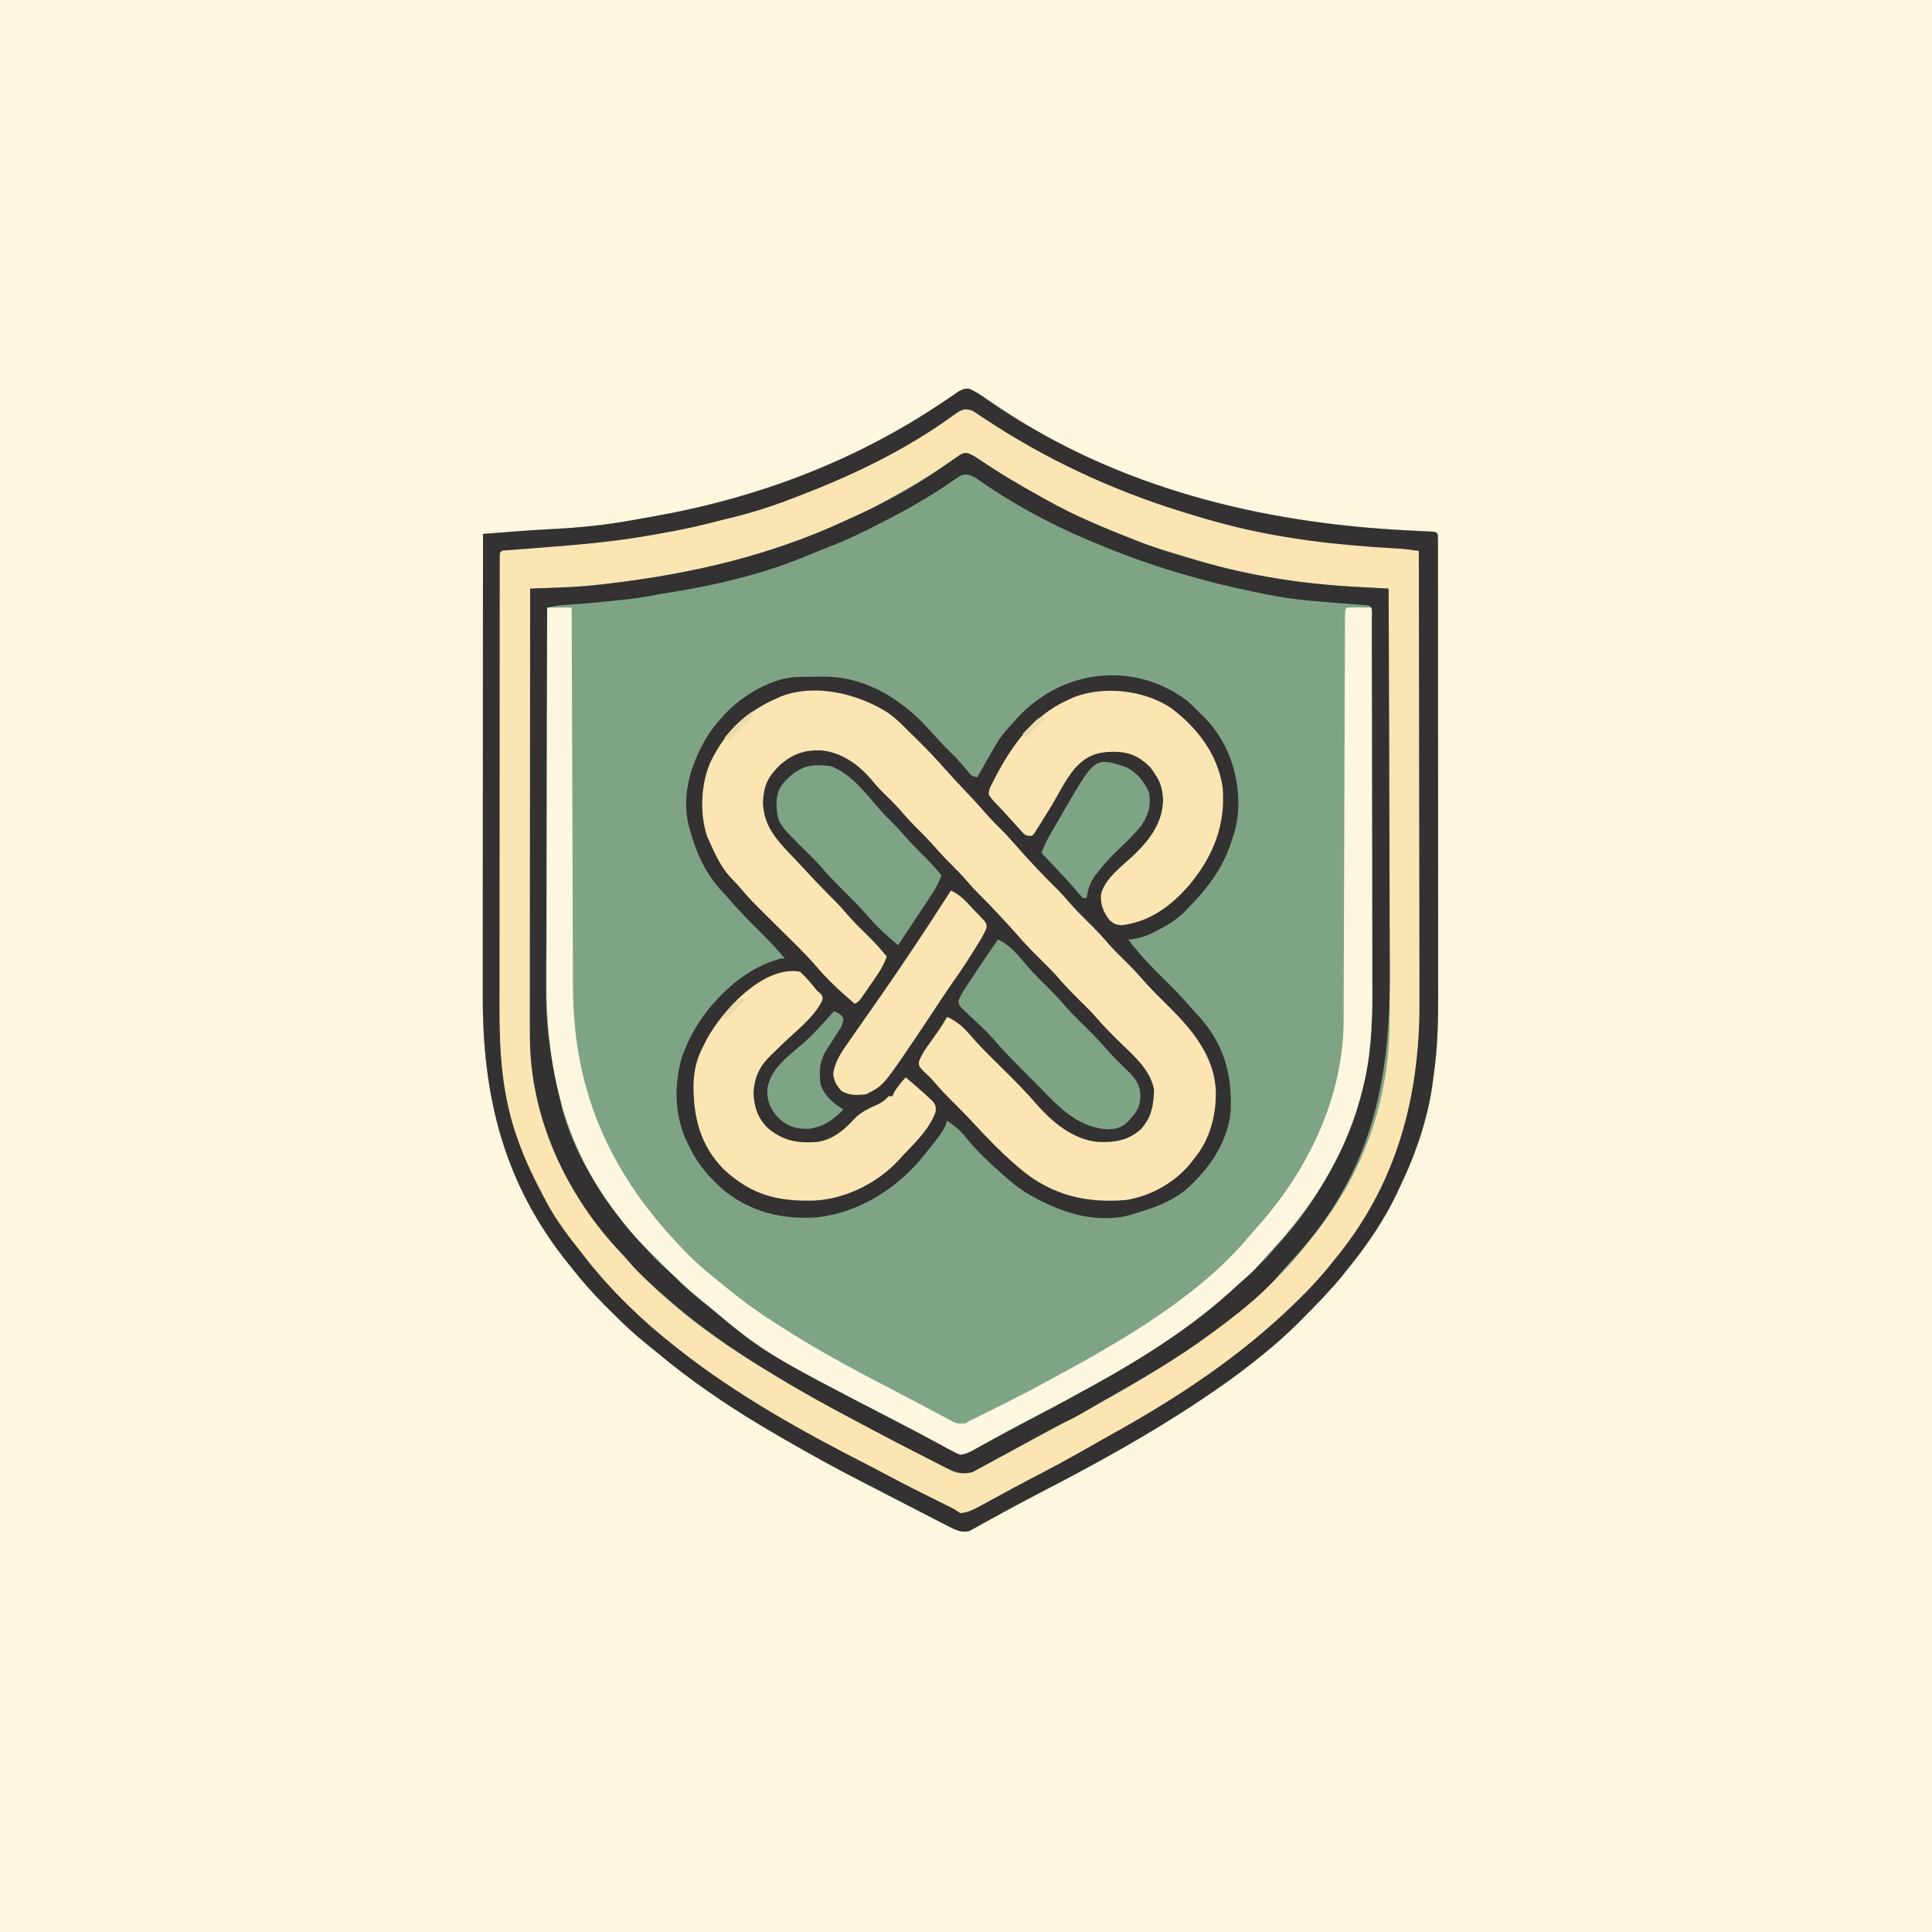
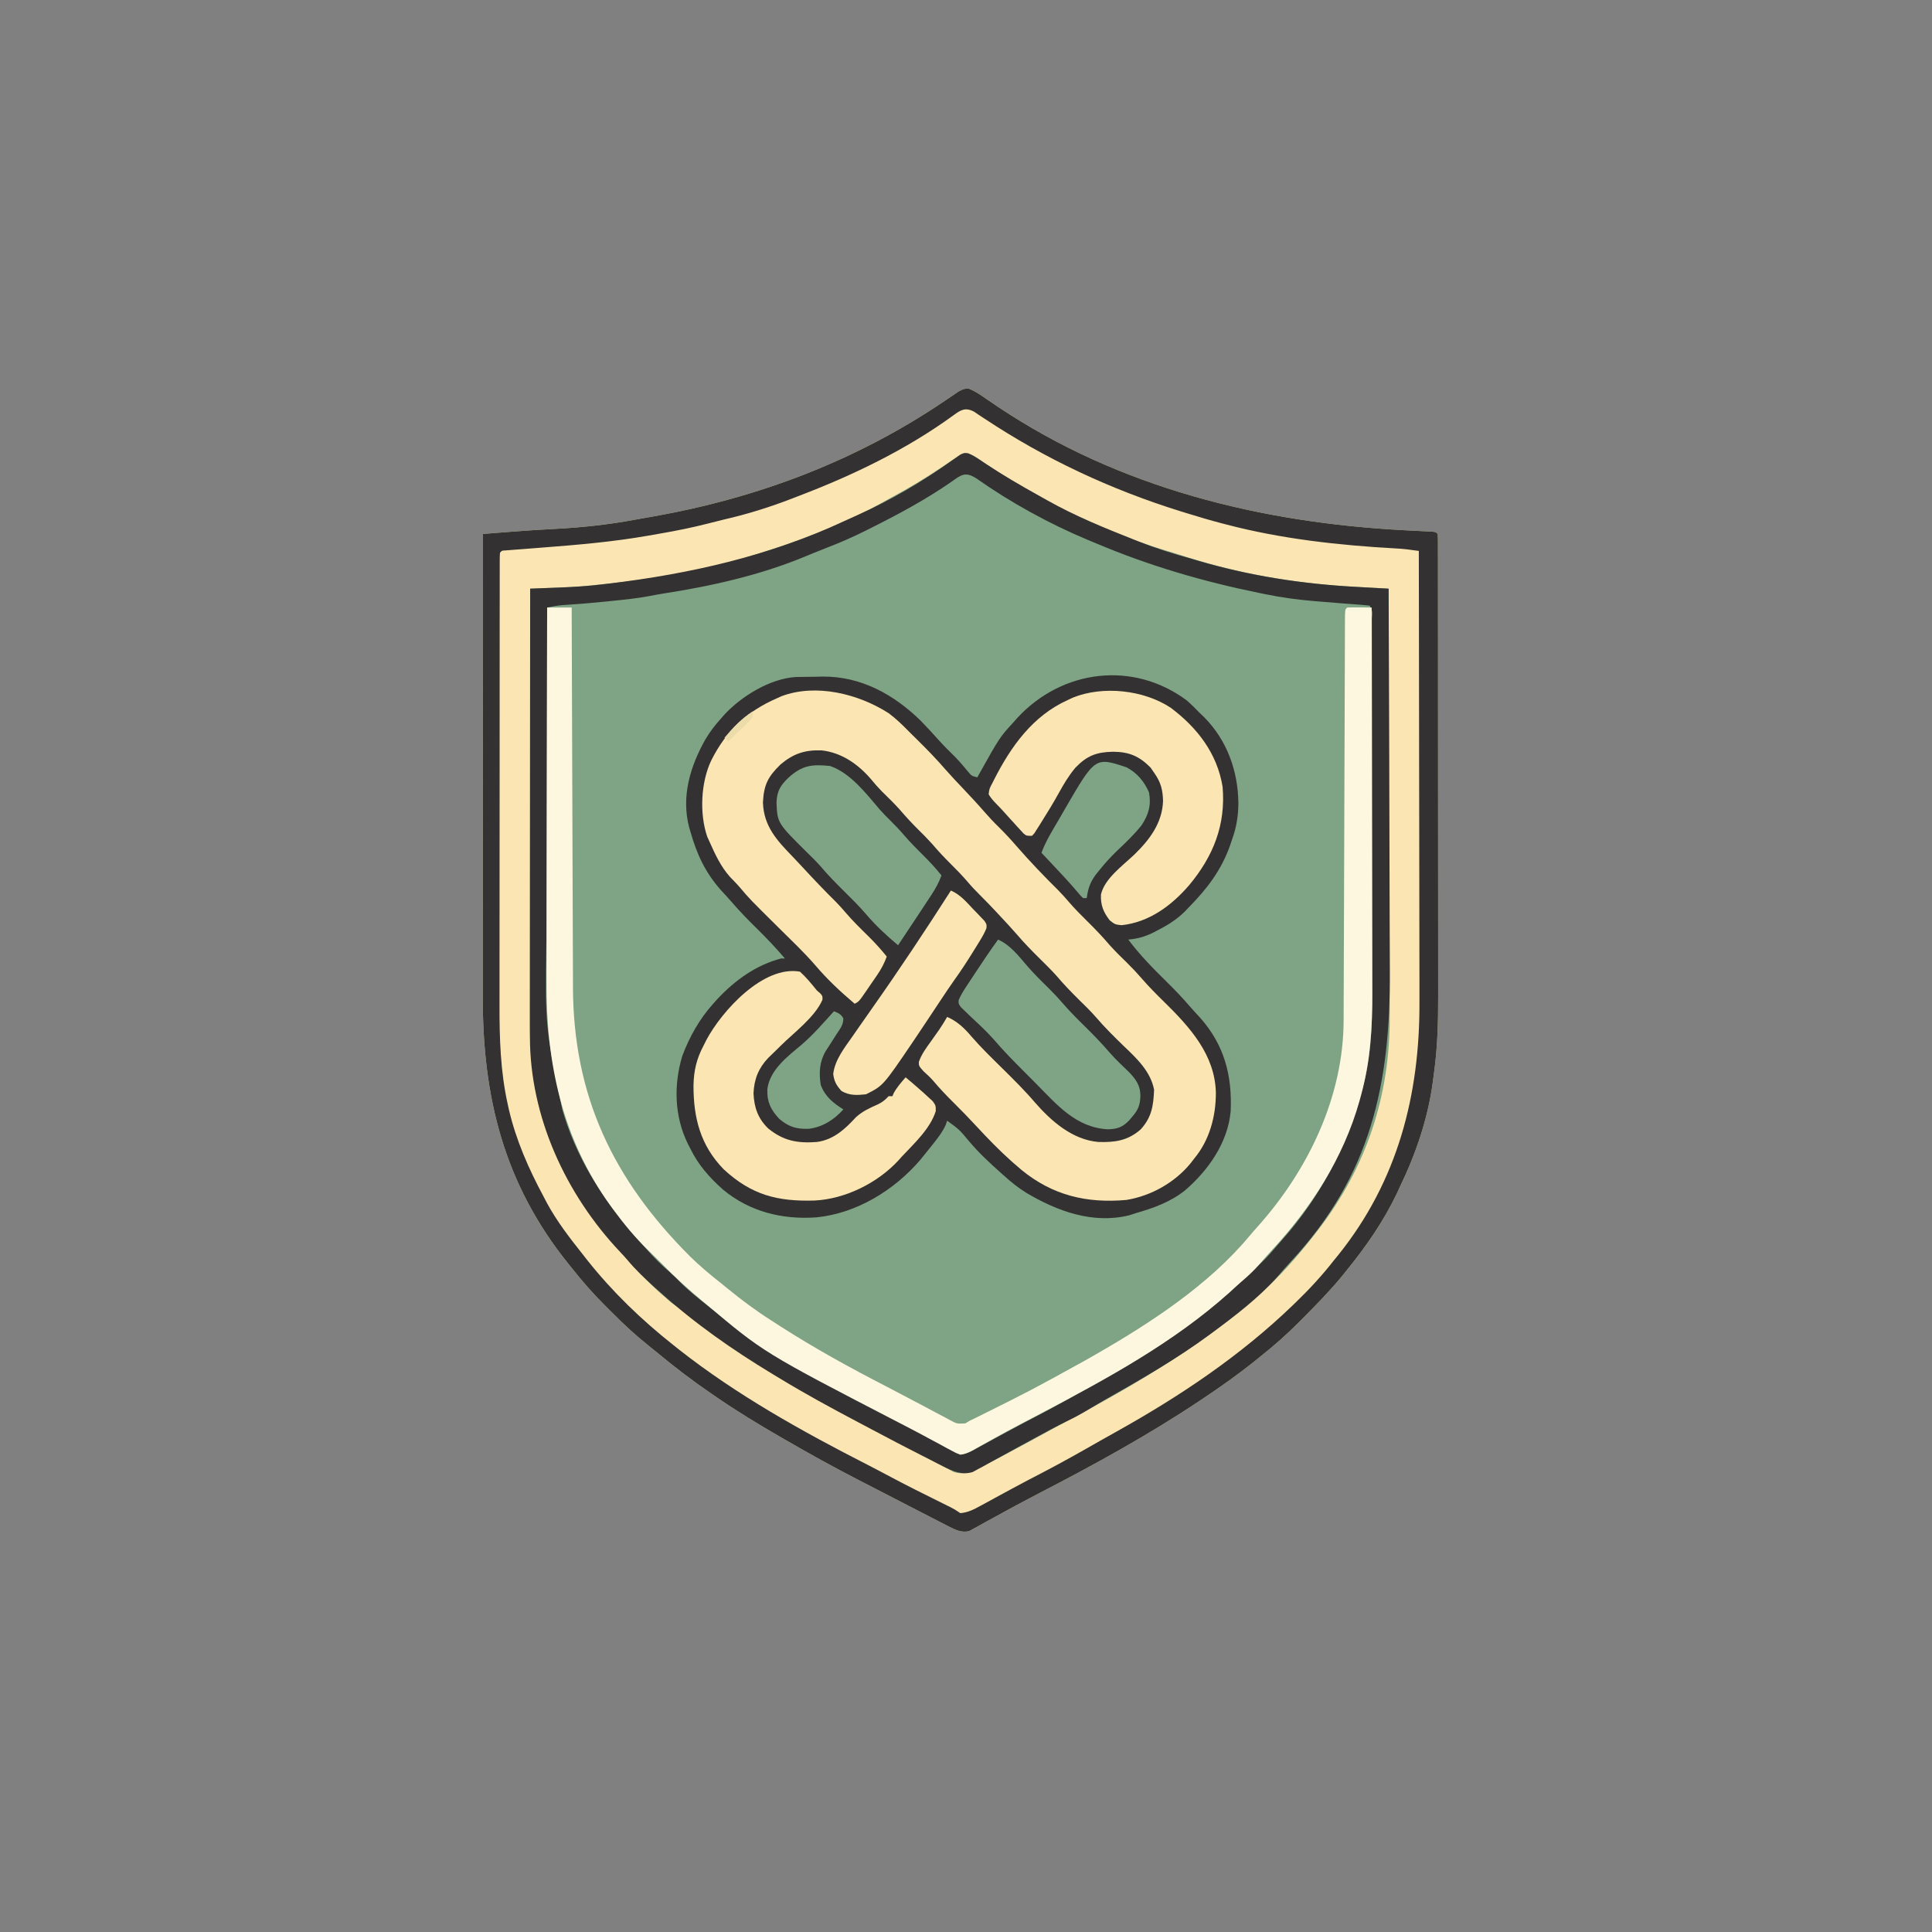
<svg xmlns="http://www.w3.org/2000/svg" version="1.1" width="1024" height="1024">
  <rect width="100%" height="100%" fill="#808080" stroke="none" />
-   <path d="M0 0 C337.92 0 675.84 0 1024 0 C1024 337.92 1024 675.84 1024 1024 C686.08 1024 348.16 1024 0 1024 C0 686.08 0 348.16 0 0 Z " fill="#FEF7DF" transform="translate(0,0)" />
  <path d="M0 0 C3.469 1.378 6.389 3.376 9.422 5.512 C10.773 6.435 12.126 7.355 13.48 8.273 C14.505 8.968 14.505 8.968 15.55 9.677 C79.892 52.682 154.86 71.073 231.154 75.062 C232.229 75.119 233.303 75.176 234.41 75.235 C236.457 75.342 238.504 75.445 240.551 75.543 C241.914 75.614 241.914 75.614 243.304 75.686 C244.102 75.725 244.901 75.764 245.724 75.804 C247.547 76.012 247.547 76.012 248.547 77.012 C248.645 78.428 248.674 79.85 248.676 81.27 C248.679 82.194 248.682 83.119 248.685 84.071 C248.684 85.099 248.682 86.126 248.681 87.185 C248.683 88.268 248.685 89.35 248.687 90.466 C248.694 94.124 248.693 97.783 248.692 101.441 C248.695 104.052 248.699 106.664 248.702 109.275 C248.711 115.654 248.713 122.034 248.714 128.413 C248.714 133.606 248.716 138.798 248.72 143.99 C248.728 158.724 248.733 173.457 248.732 188.191 C248.732 189.383 248.732 189.383 248.732 190.6 C248.732 191.397 248.732 192.193 248.732 193.013 C248.732 205.876 248.741 218.738 248.755 231.601 C248.77 244.82 248.777 258.039 248.776 271.258 C248.775 278.674 248.778 286.09 248.789 293.507 C248.798 299.832 248.8 306.157 248.793 312.482 C248.79 315.702 248.791 318.922 248.799 322.143 C248.829 335.92 248.467 349.361 246.547 363.012 C246.344 364.541 246.143 366.071 245.943 367.6 C243.388 386.784 236.957 405.63 228.547 423.012 C228.017 424.16 227.487 425.309 226.941 426.492 C219.978 441.131 210.752 454.459 200.547 467.012 C199.317 468.549 199.317 468.549 198.062 470.117 C191.506 478.13 184.279 485.489 176.984 492.824 C176.502 493.312 176.019 493.8 175.521 494.303 C168.879 501.002 161.951 507.162 154.547 513.012 C153.355 513.977 152.163 514.943 150.973 515.91 C142.435 522.702 133.625 528.965 124.547 535.012 C123.91 535.439 123.273 535.866 122.617 536.306 C95.211 554.631 66.1 570.576 36.829 585.698 C29.122 589.685 21.499 593.816 13.901 598.005 C12.23 598.924 10.556 599.838 8.879 600.746 C7.351 601.575 5.831 602.418 4.32 603.277 C3.63 603.654 2.941 604.03 2.23 604.418 C1.34 604.918 1.34 604.918 0.431 605.428 C-3.53 606.655 -7.266 604.79 -10.787 602.977 C-11.614 602.555 -12.441 602.133 -13.293 601.698 C-14.179 601.238 -15.064 600.778 -15.977 600.305 C-16.906 599.828 -17.836 599.351 -18.794 598.86 C-21.809 597.313 -24.819 595.756 -27.828 594.199 C-29.897 593.134 -31.966 592.069 -34.036 591.004 C-38.998 588.45 -43.956 585.888 -48.914 583.324 C-52.184 581.634 -55.459 579.953 -58.734 578.273 C-71.837 571.529 -84.694 564.385 -97.453 557.012 C-98.412 556.458 -99.371 555.904 -100.359 555.334 C-111.989 548.597 -123.404 541.665 -134.453 534.012 C-135.121 533.555 -135.789 533.098 -136.478 532.627 C-146.49 525.773 -156.053 518.513 -165.365 510.735 C-166.886 509.48 -168.423 508.242 -169.967 507.015 C-176.568 501.739 -182.674 496.104 -188.615 490.11 C-190.077 488.638 -191.55 487.176 -193.023 485.715 C-199.267 479.48 -204.987 472.943 -210.453 466.012 C-211.306 464.955 -211.306 464.955 -212.177 463.878 C-246.263 421.602 -257.645 375.703 -257.567 322.454 C-257.566 319.772 -257.566 317.09 -257.567 314.408 C-257.568 308.658 -257.565 302.908 -257.559 297.158 C-257.551 288.845 -257.548 280.532 -257.547 272.218 C-257.545 258.727 -257.538 245.236 -257.529 231.745 C-257.519 218.648 -257.512 205.551 -257.508 192.454 C-257.508 191.645 -257.508 190.836 -257.507 190.003 C-257.506 185.945 -257.505 181.887 -257.503 177.829 C-257.493 144.223 -257.476 110.618 -257.453 77.012 C-253.3 76.687 -249.147 76.365 -244.994 76.042 C-243.243 75.906 -243.243 75.906 -241.456 75.766 C-233.994 75.188 -226.537 74.711 -219.061 74.329 C-205.06 73.596 -191.357 72.124 -177.56 69.583 C-174.305 68.985 -171.046 68.417 -167.785 67.852 C-111.88 58.018 -59.427 38.22 -12.363 6.234 C-11.4 5.59 -11.4 5.59 -10.418 4.933 C-8.714 3.79 -7.024 2.626 -5.336 1.461 C-2.453 0.012 -2.453 0.012 0 0 Z " fill="#7EA485" transform="translate(513.453,205.988)" />
  <path d="M0 0 C2.481 2.18 4.784 4.446 7.07 6.828 C7.837 7.564 8.604 8.3 9.395 9.059 C21.452 21.28 27.231 37.465 27.445 54.453 C27.381 61.31 26.427 67.355 24.07 73.828 C23.718 74.875 23.366 75.922 23.004 77 C18.3 90.228 10.77 99.962 1.07 109.828 C0.363 110.572 -0.345 111.316 -1.074 112.082 C-5.577 116.482 -10.487 119.427 -16.055 122.266 C-16.724 122.608 -17.393 122.951 -18.083 123.304 C-22.402 125.394 -26.15 126.387 -30.93 126.828 C-24.772 135.002 -17.791 142.134 -10.491 149.281 C-6.286 153.409 -2.269 157.612 1.569 162.084 C3.369 164.176 5.253 166.183 7.133 168.203 C20.073 182.817 24.208 198.953 23.335 217.981 C21.788 234.595 11.405 249.224 -0.93 259.828 C-8.903 266.07 -17.33 269.03 -26.93 271.828 C-28.051 272.194 -29.173 272.56 -30.328 272.938 C-49.712 277.731 -68.59 270.789 -85.119 260.957 C-89.408 258.283 -93.189 255.213 -96.93 251.828 C-97.445 251.37 -97.961 250.912 -98.492 250.44 C-104.438 245.149 -110.182 239.823 -115.305 233.715 C-120.478 227.491 -120.478 227.491 -126.93 222.828 C-127.166 223.526 -127.401 224.223 -127.645 224.941 C-129.161 228.347 -131.199 231.11 -133.492 234.016 C-133.939 234.585 -134.386 235.155 -134.846 235.741 C-136.196 237.446 -137.56 239.139 -138.93 240.828 C-139.657 241.725 -140.384 242.622 -141.133 243.547 C-154.903 259.663 -174.994 272.001 -196.318 274.059 C-214.305 275.324 -231.587 271.079 -245.702 259.356 C-252.779 253.059 -258.737 246.39 -262.93 237.828 C-263.389 236.945 -263.848 236.062 -264.32 235.152 C-271.495 220.576 -271.939 204.007 -267.324 188.566 C-263.538 178.417 -258.192 168.903 -250.93 160.828 C-250.141 159.946 -249.352 159.065 -248.539 158.156 C-239.203 148.274 -228.253 140.356 -214.93 136.828 C-214.27 136.828 -213.61 136.828 -212.93 136.828 C-217.692 131.232 -222.685 125.972 -227.93 120.828 C-232.615 116.233 -237.12 111.572 -241.402 106.596 C-243.195 104.521 -245.063 102.523 -246.93 100.516 C-255.164 91.166 -259.558 81.642 -262.93 69.828 C-263.177 68.992 -263.425 68.155 -263.68 67.293 C-267.966 50.89 -263.054 34.856 -254.963 20.564 C-252.635 16.653 -249.979 13.196 -246.93 9.828 C-246.35 9.157 -245.77 8.485 -245.172 7.793 C-236.051 -2.111 -220.867 -11.485 -207.112 -12.349 C-203.572 -12.416 -200.033 -12.457 -196.492 -12.484 C-195.284 -12.513 -194.075 -12.542 -192.83 -12.572 C-172.522 -12.714 -155.161 -3.075 -140.93 10.828 C-137.747 14.079 -134.683 17.432 -131.648 20.82 C-128.8 24 -125.791 26.991 -122.742 29.977 C-120.165 32.609 -117.814 35.419 -115.473 38.262 C-113.907 40.088 -113.907 40.088 -110.93 40.828 C-110.638 40.305 -110.347 39.782 -110.047 39.243 C-99.048 19.592 -99.048 19.592 -91.93 11.828 C-90.737 10.48 -90.737 10.48 -89.52 9.105 C-65.708 -16.389 -28.335 -21.006 0 0 Z " fill="#333131" transform="translate(628.93,371.172)" />
-   <path d="M0 0 C3.469 1.378 6.389 3.376 9.422 5.512 C10.773 6.435 12.126 7.355 13.48 8.273 C14.505 8.968 14.505 8.968 15.55 9.677 C79.892 52.682 154.86 71.073 231.154 75.062 C232.229 75.119 233.303 75.176 234.41 75.235 C236.457 75.342 238.504 75.445 240.551 75.543 C241.914 75.614 241.914 75.614 243.304 75.686 C244.102 75.725 244.901 75.764 245.724 75.804 C247.547 76.012 247.547 76.012 248.547 77.012 C248.645 78.428 248.674 79.85 248.676 81.27 C248.679 82.194 248.682 83.119 248.685 84.071 C248.684 85.099 248.682 86.126 248.681 87.185 C248.683 88.268 248.685 89.35 248.687 90.466 C248.694 94.124 248.693 97.783 248.692 101.441 C248.695 104.052 248.699 106.664 248.702 109.275 C248.711 115.654 248.713 122.034 248.714 128.413 C248.714 133.606 248.716 138.798 248.72 143.99 C248.728 158.724 248.733 173.457 248.732 188.191 C248.732 189.383 248.732 189.383 248.732 190.6 C248.732 191.397 248.732 192.193 248.732 193.013 C248.732 205.876 248.741 218.738 248.755 231.601 C248.77 244.82 248.777 258.039 248.776 271.258 C248.775 278.674 248.778 286.09 248.789 293.507 C248.798 299.832 248.8 306.157 248.793 312.482 C248.79 315.702 248.791 318.922 248.799 322.143 C248.829 335.92 248.467 349.361 246.547 363.012 C246.344 364.541 246.143 366.071 245.943 367.6 C243.388 386.784 236.957 405.63 228.547 423.012 C228.017 424.16 227.487 425.309 226.941 426.492 C219.978 441.131 210.752 454.459 200.547 467.012 C199.317 468.549 199.317 468.549 198.062 470.117 C191.506 478.13 184.279 485.489 176.984 492.824 C176.502 493.312 176.019 493.8 175.521 494.303 C168.879 501.002 161.951 507.162 154.547 513.012 C153.355 513.977 152.163 514.943 150.973 515.91 C142.435 522.702 133.625 528.965 124.547 535.012 C123.91 535.439 123.273 535.866 122.617 536.306 C95.211 554.631 66.1 570.576 36.829 585.698 C29.122 589.685 21.499 593.816 13.901 598.005 C12.23 598.924 10.556 599.838 8.879 600.746 C7.351 601.575 5.831 602.418 4.32 603.277 C3.63 603.654 2.941 604.03 2.23 604.418 C1.34 604.918 1.34 604.918 0.431 605.428 C-3.53 606.655 -7.266 604.79 -10.787 602.977 C-11.614 602.555 -12.441 602.133 -13.293 601.698 C-14.179 601.238 -15.064 600.778 -15.977 600.305 C-16.906 599.828 -17.836 599.351 -18.794 598.86 C-21.809 597.313 -24.819 595.756 -27.828 594.199 C-29.897 593.134 -31.966 592.069 -34.036 591.004 C-38.998 588.45 -43.956 585.888 -48.914 583.324 C-52.184 581.634 -55.459 579.953 -58.734 578.273 C-71.837 571.529 -84.694 564.385 -97.453 557.012 C-98.412 556.458 -99.371 555.904 -100.359 555.334 C-111.989 548.597 -123.404 541.665 -134.453 534.012 C-135.121 533.555 -135.789 533.098 -136.478 532.627 C-146.49 525.773 -156.053 518.513 -165.365 510.735 C-166.886 509.48 -168.423 508.242 -169.967 507.015 C-176.568 501.739 -182.674 496.104 -188.615 490.11 C-190.077 488.638 -191.55 487.176 -193.023 485.715 C-199.267 479.48 -204.987 472.943 -210.453 466.012 C-211.306 464.955 -211.306 464.955 -212.177 463.878 C-246.263 421.602 -257.645 375.703 -257.567 322.454 C-257.566 319.772 -257.566 317.09 -257.567 314.408 C-257.568 308.658 -257.565 302.908 -257.559 297.158 C-257.551 288.845 -257.548 280.532 -257.547 272.218 C-257.545 258.727 -257.538 245.236 -257.529 231.745 C-257.519 218.648 -257.512 205.551 -257.508 192.454 C-257.508 191.645 -257.508 190.836 -257.507 190.003 C-257.506 185.945 -257.505 181.887 -257.503 177.829 C-257.493 144.223 -257.476 110.618 -257.453 77.012 C-253.3 76.687 -249.147 76.365 -244.994 76.042 C-243.243 75.906 -243.243 75.906 -241.456 75.766 C-233.994 75.188 -226.537 74.711 -219.061 74.329 C-205.06 73.596 -191.357 72.124 -177.56 69.583 C-174.305 68.985 -171.046 68.417 -167.785 67.852 C-111.88 58.018 -59.427 38.22 -12.363 6.234 C-11.4 5.59 -11.4 5.59 -10.418 4.933 C-8.714 3.79 -7.024 2.626 -5.336 1.461 C-2.453 0.012 -2.453 0.012 0 0 Z M-7.242 36.844 C-8.175 37.473 -9.107 38.102 -10.068 38.75 C-11.062 39.434 -12.055 40.119 -13.078 40.824 C-22.32 47.027 -31.645 52.723 -41.47 57.946 C-43.299 58.929 -45.108 59.951 -46.914 60.977 C-68.82 73.233 -92.549 81.627 -116.453 89.012 C-117.413 89.313 -118.373 89.614 -119.362 89.925 C-144.56 97.729 -171.274 101.352 -197.453 104.012 C-198.116 104.087 -198.779 104.162 -199.461 104.239 C-206.493 105.003 -213.512 105.324 -220.578 105.574 C-221.725 105.617 -222.873 105.661 -224.055 105.705 C-226.854 105.81 -229.654 105.912 -232.453 106.012 C-232.499 137.35 -232.534 168.689 -232.555 200.027 C-232.558 203.733 -232.56 207.439 -232.563 211.145 C-232.564 211.883 -232.564 212.62 -232.565 213.38 C-232.573 225.301 -232.589 237.222 -232.607 249.142 C-232.626 261.388 -232.637 273.634 -232.641 285.88 C-232.644 293.427 -232.653 300.974 -232.669 308.521 C-232.681 314.323 -232.682 320.125 -232.679 325.928 C-232.68 328.297 -232.684 330.666 -232.692 333.035 C-232.747 351.086 -231.404 367.59 -226.453 385.012 C-226.117 386.202 -225.78 387.391 -225.434 388.617 C-220.335 405.139 -212.485 420.939 -202.453 435.012 C-202.002 435.649 -201.551 436.287 -201.086 436.943 C-194.593 446.047 -187.6 454.426 -179.876 462.503 C-178.477 463.986 -177.113 465.493 -175.758 467.016 C-170.931 472.44 -166.027 477.369 -160.453 482.012 C-159.09 483.207 -159.09 483.207 -157.699 484.426 C-137.952 501.668 -115.609 515.764 -92.845 528.648 C-90.47 530.002 -88.111 531.38 -85.754 532.766 C-71.523 541.088 -56.888 548.572 -42.209 556.063 C-36.662 558.897 -31.145 561.784 -25.641 564.699 C-24.191 565.46 -22.742 566.22 -21.293 566.98 C-18.81 568.286 -16.347 569.62 -13.895 570.98 C-12.841 571.548 -11.788 572.115 -10.703 572.699 C-9.842 573.177 -8.981 573.656 -8.094 574.148 C-2.176 576.083 2.039 573.912 7.363 571.273 C9.618 570.093 11.866 568.901 14.109 567.699 C15.318 567.061 16.528 566.423 17.738 565.785 C26.895 560.949 35.997 556.008 45.07 551.016 C48.919 548.899 52.779 546.805 56.648 544.727 C68.433 538.395 80.122 531.973 91.547 525.012 C92.459 524.458 93.372 523.903 94.312 523.333 C111.896 512.615 128.829 501.352 144.547 488.012 C145.673 487.071 146.799 486.131 147.926 485.191 C149.092 484.215 150.257 483.239 151.422 482.262 C152.226 481.59 152.226 481.59 153.046 480.904 C164.386 471.324 174.448 459.702 183.547 448.012 C183.979 447.458 184.41 446.904 184.855 446.333 C210.854 412.711 223.459 374.457 223.115 332.041 C223.113 329.554 223.114 327.068 223.117 324.582 C223.118 319.287 223.104 313.993 223.076 308.699 C223.034 301.045 223.022 293.391 223.016 285.737 C223.005 273.311 222.972 260.886 222.924 248.46 C222.878 236.408 222.843 224.356 222.822 212.304 C222.82 211.558 222.819 210.812 222.818 210.043 C222.811 206.299 222.805 202.555 222.798 198.811 C222.747 167.878 222.659 136.945 222.547 106.012 C221.547 105.957 220.548 105.903 219.518 105.847 C215.756 105.642 211.994 105.433 208.232 105.222 C206.614 105.133 204.996 105.044 203.377 104.956 C171.928 103.245 141.137 97.729 111.192 87.865 C108.221 86.907 105.233 86.016 102.242 85.121 C68.748 74.839 36.824 58.62 7.839 39.061 C7.068 38.545 6.298 38.028 5.504 37.496 C4.833 37.039 4.163 36.583 3.472 36.112 C-1.093 33.502 -2.903 33.856 -7.242 36.844 Z " fill="#FBE5B3" transform="translate(513.453,205.988)" />
+   <path d="M0 0 C3.469 1.378 6.389 3.376 9.422 5.512 C10.773 6.435 12.126 7.355 13.48 8.273 C14.505 8.968 14.505 8.968 15.55 9.677 C79.892 52.682 154.86 71.073 231.154 75.062 C232.229 75.119 233.303 75.176 234.41 75.235 C236.457 75.342 238.504 75.445 240.551 75.543 C241.914 75.614 241.914 75.614 243.304 75.686 C244.102 75.725 244.901 75.764 245.724 75.804 C247.547 76.012 247.547 76.012 248.547 77.012 C248.645 78.428 248.674 79.85 248.676 81.27 C248.679 82.194 248.682 83.119 248.685 84.071 C248.684 85.099 248.682 86.126 248.681 87.185 C248.683 88.268 248.685 89.35 248.687 90.466 C248.694 94.124 248.693 97.783 248.692 101.441 C248.695 104.052 248.699 106.664 248.702 109.275 C248.711 115.654 248.713 122.034 248.714 128.413 C248.714 133.606 248.716 138.798 248.72 143.99 C248.728 158.724 248.733 173.457 248.732 188.191 C248.732 189.383 248.732 189.383 248.732 190.6 C248.732 191.397 248.732 192.193 248.732 193.013 C248.732 205.876 248.741 218.738 248.755 231.601 C248.77 244.82 248.777 258.039 248.776 271.258 C248.775 278.674 248.778 286.09 248.789 293.507 C248.798 299.832 248.8 306.157 248.793 312.482 C248.79 315.702 248.791 318.922 248.799 322.143 C248.829 335.92 248.467 349.361 246.547 363.012 C246.344 364.541 246.143 366.071 245.943 367.6 C243.388 386.784 236.957 405.63 228.547 423.012 C228.017 424.16 227.487 425.309 226.941 426.492 C219.978 441.131 210.752 454.459 200.547 467.012 C199.317 468.549 199.317 468.549 198.062 470.117 C191.506 478.13 184.279 485.489 176.984 492.824 C176.502 493.312 176.019 493.8 175.521 494.303 C168.879 501.002 161.951 507.162 154.547 513.012 C153.355 513.977 152.163 514.943 150.973 515.91 C142.435 522.702 133.625 528.965 124.547 535.012 C123.91 535.439 123.273 535.866 122.617 536.306 C95.211 554.631 66.1 570.576 36.829 585.698 C29.122 589.685 21.499 593.816 13.901 598.005 C12.23 598.924 10.556 599.838 8.879 600.746 C7.351 601.575 5.831 602.418 4.32 603.277 C3.63 603.654 2.941 604.03 2.23 604.418 C1.34 604.918 1.34 604.918 0.431 605.428 C-3.53 606.655 -7.266 604.79 -10.787 602.977 C-11.614 602.555 -12.441 602.133 -13.293 601.698 C-14.179 601.238 -15.064 600.778 -15.977 600.305 C-16.906 599.828 -17.836 599.351 -18.794 598.86 C-21.809 597.313 -24.819 595.756 -27.828 594.199 C-29.897 593.134 -31.966 592.069 -34.036 591.004 C-38.998 588.45 -43.956 585.888 -48.914 583.324 C-52.184 581.634 -55.459 579.953 -58.734 578.273 C-71.837 571.529 -84.694 564.385 -97.453 557.012 C-98.412 556.458 -99.371 555.904 -100.359 555.334 C-111.989 548.597 -123.404 541.665 -134.453 534.012 C-135.121 533.555 -135.789 533.098 -136.478 532.627 C-146.49 525.773 -156.053 518.513 -165.365 510.735 C-166.886 509.48 -168.423 508.242 -169.967 507.015 C-176.568 501.739 -182.674 496.104 -188.615 490.11 C-190.077 488.638 -191.55 487.176 -193.023 485.715 C-199.267 479.48 -204.987 472.943 -210.453 466.012 C-211.306 464.955 -211.306 464.955 -212.177 463.878 C-246.263 421.602 -257.645 375.703 -257.567 322.454 C-257.566 319.772 -257.566 317.09 -257.567 314.408 C-257.568 308.658 -257.565 302.908 -257.559 297.158 C-257.551 288.845 -257.548 280.532 -257.547 272.218 C-257.545 258.727 -257.538 245.236 -257.529 231.745 C-257.519 218.648 -257.512 205.551 -257.508 192.454 C-257.508 191.645 -257.508 190.836 -257.507 190.003 C-257.506 185.945 -257.505 181.887 -257.503 177.829 C-257.493 144.223 -257.476 110.618 -257.453 77.012 C-253.3 76.687 -249.147 76.365 -244.994 76.042 C-243.243 75.906 -243.243 75.906 -241.456 75.766 C-233.994 75.188 -226.537 74.711 -219.061 74.329 C-205.06 73.596 -191.357 72.124 -177.56 69.583 C-174.305 68.985 -171.046 68.417 -167.785 67.852 C-111.88 58.018 -59.427 38.22 -12.363 6.234 C-11.4 5.59 -11.4 5.59 -10.418 4.933 C-8.714 3.79 -7.024 2.626 -5.336 1.461 C-2.453 0.012 -2.453 0.012 0 0 Z M-7.242 36.844 C-8.175 37.473 -9.107 38.102 -10.068 38.75 C-11.062 39.434 -12.055 40.119 -13.078 40.824 C-22.32 47.027 -31.645 52.723 -41.47 57.946 C-43.299 58.929 -45.108 59.951 -46.914 60.977 C-68.82 73.233 -92.549 81.627 -116.453 89.012 C-117.413 89.313 -118.373 89.614 -119.362 89.925 C-144.56 97.729 -171.274 101.352 -197.453 104.012 C-198.116 104.087 -198.779 104.162 -199.461 104.239 C-206.493 105.003 -213.512 105.324 -220.578 105.574 C-221.725 105.617 -222.873 105.661 -224.055 105.705 C-226.854 105.81 -229.654 105.912 -232.453 106.012 C-232.499 137.35 -232.534 168.689 -232.555 200.027 C-232.558 203.733 -232.56 207.439 -232.563 211.145 C-232.564 211.883 -232.564 212.62 -232.565 213.38 C-232.573 225.301 -232.589 237.222 -232.607 249.142 C-232.626 261.388 -232.637 273.634 -232.641 285.88 C-232.644 293.427 -232.653 300.974 -232.669 308.521 C-232.681 314.323 -232.682 320.125 -232.679 325.928 C-232.68 328.297 -232.684 330.666 -232.692 333.035 C-232.747 351.086 -231.404 367.59 -226.453 385.012 C-226.117 386.202 -225.78 387.391 -225.434 388.617 C-220.335 405.139 -212.485 420.939 -202.453 435.012 C-202.002 435.649 -201.551 436.287 -201.086 436.943 C-194.593 446.047 -187.6 454.426 -179.876 462.503 C-178.477 463.986 -177.113 465.493 -175.758 467.016 C-170.931 472.44 -166.027 477.369 -160.453 482.012 C-159.09 483.207 -159.09 483.207 -157.699 484.426 C-90.47 530.002 -88.111 531.38 -85.754 532.766 C-71.523 541.088 -56.888 548.572 -42.209 556.063 C-36.662 558.897 -31.145 561.784 -25.641 564.699 C-24.191 565.46 -22.742 566.22 -21.293 566.98 C-18.81 568.286 -16.347 569.62 -13.895 570.98 C-12.841 571.548 -11.788 572.115 -10.703 572.699 C-9.842 573.177 -8.981 573.656 -8.094 574.148 C-2.176 576.083 2.039 573.912 7.363 571.273 C9.618 570.093 11.866 568.901 14.109 567.699 C15.318 567.061 16.528 566.423 17.738 565.785 C26.895 560.949 35.997 556.008 45.07 551.016 C48.919 548.899 52.779 546.805 56.648 544.727 C68.433 538.395 80.122 531.973 91.547 525.012 C92.459 524.458 93.372 523.903 94.312 523.333 C111.896 512.615 128.829 501.352 144.547 488.012 C145.673 487.071 146.799 486.131 147.926 485.191 C149.092 484.215 150.257 483.239 151.422 482.262 C152.226 481.59 152.226 481.59 153.046 480.904 C164.386 471.324 174.448 459.702 183.547 448.012 C183.979 447.458 184.41 446.904 184.855 446.333 C210.854 412.711 223.459 374.457 223.115 332.041 C223.113 329.554 223.114 327.068 223.117 324.582 C223.118 319.287 223.104 313.993 223.076 308.699 C223.034 301.045 223.022 293.391 223.016 285.737 C223.005 273.311 222.972 260.886 222.924 248.46 C222.878 236.408 222.843 224.356 222.822 212.304 C222.82 211.558 222.819 210.812 222.818 210.043 C222.811 206.299 222.805 202.555 222.798 198.811 C222.747 167.878 222.659 136.945 222.547 106.012 C221.547 105.957 220.548 105.903 219.518 105.847 C215.756 105.642 211.994 105.433 208.232 105.222 C206.614 105.133 204.996 105.044 203.377 104.956 C171.928 103.245 141.137 97.729 111.192 87.865 C108.221 86.907 105.233 86.016 102.242 85.121 C68.748 74.839 36.824 58.62 7.839 39.061 C7.068 38.545 6.298 38.028 5.504 37.496 C4.833 37.039 4.163 36.583 3.472 36.112 C-1.093 33.502 -2.903 33.856 -7.242 36.844 Z " fill="#FBE5B3" transform="translate(513.453,205.988)" />
  <path d="M0 0 C3.809 2.82 7.183 6.091 10.495 9.469 C12.104 11.105 13.74 12.71 15.383 14.312 C20.527 19.364 25.468 24.489 30.19 29.941 C33.208 33.374 36.357 36.682 39.5 40 C43.302 44.014 47.064 48.043 50.688 52.219 C53.188 55.099 55.76 57.842 58.5 60.5 C61.827 63.788 64.95 67.167 68 70.711 C74.962 78.68 82.252 86.316 89.781 93.75 C91.717 95.713 93.528 97.713 95.312 99.812 C98.522 103.571 101.988 107.027 105.5 110.5 C109.555 114.509 113.44 118.559 117.129 122.91 C120.1 126.228 123.287 129.33 126.475 132.438 C129.238 135.153 131.847 137.94 134.375 140.875 C138.052 145.126 141.989 149.066 146 153 C159.662 166.4 173.083 181.154 173.438 201.375 C173.429 213.782 170.036 226.379 162 236 C161.064 237.226 161.064 237.226 160.109 238.477 C151.71 248.774 139.134 255.845 126 258 C104.992 259.847 86.891 255.633 70.285 241.98 C69.531 241.327 68.777 240.673 68 240 C67.112 239.233 66.224 238.466 65.309 237.676 C58.692 231.781 52.601 225.496 46.585 218.992 C42.644 214.733 38.632 210.574 34.5 206.5 C30.668 202.719 27.004 198.86 23.539 194.738 C21.96 192.955 20.267 191.406 18.5 189.812 C16 187 16 187 16.008 184.824 C17.447 180.726 19.851 177.508 22.375 174 C23.363 172.605 24.35 171.209 25.336 169.812 C25.798 169.159 26.261 168.505 26.737 167.832 C28.265 165.615 29.659 163.335 31 161 C36.339 163.259 40.281 167.06 43.949 171.43 C48.993 177.251 54.523 182.593 60 188 C66.022 193.945 72.007 199.855 77.51 206.292 C86.31 216.378 97.453 226.099 111.199 227.273 C120.061 227.531 126.803 226.569 133.617 220.578 C139.476 214.129 140.345 207.937 140.691 199.574 C138.799 189.793 131.513 183.005 124.562 176.375 C119.385 171.365 114.347 166.364 109.66 160.889 C106.924 157.775 103.961 154.899 101 152 C96.809 147.857 92.773 143.691 88.969 139.188 C86.102 136.002 83.045 133.014 80 130 C75.831 125.87 71.768 121.735 67.969 117.258 C65.054 113.915 62.025 110.68 59 107.438 C58.418 106.812 57.836 106.186 57.236 105.541 C54.298 102.398 51.323 99.305 48.27 96.273 C45.968 93.988 43.771 91.676 41.688 89.188 C38.924 85.977 36.014 82.977 33 80 C29.436 76.479 26.097 72.868 22.844 69.062 C20.652 66.611 18.339 64.311 16 62 C12.436 58.479 9.097 54.868 5.844 51.062 C2.846 47.709 -0.391 44.599 -3.598 41.445 C-5.677 39.329 -7.562 37.169 -9.438 34.875 C-16.245 26.979 -24.977 20.89 -35.465 19.727 C-44.302 19.373 -50.561 21.454 -57.312 27.188 C-63.944 33.633 -66.172 37.988 -66.625 47.312 C-66.209 60.053 -59.11 67.556 -50.606 76.329 C-48.88 78.125 -47.184 79.947 -45.492 81.777 C-39.75 87.989 -33.952 94.105 -27.926 100.043 C-26.112 101.886 -24.425 103.782 -22.75 105.75 C-18.977 110.161 -14.854 114.202 -10.706 118.257 C-7.232 121.676 -4.064 125.208 -1 129 C-2.302 132.536 -3.846 135.501 -5.969 138.609 C-6.54 139.446 -7.111 140.283 -7.699 141.145 C-8.293 142.004 -8.888 142.864 -9.5 143.75 C-10.094 144.625 -10.689 145.501 -11.301 146.402 C-15.744 152.872 -15.744 152.872 -18 154 C-25.446 147.718 -32.568 141.061 -38.871 133.621 C-44.861 126.723 -51.512 120.423 -58 114 C-73.639 98.518 -73.639 98.518 -78.719 92.509 C-80.389 90.542 -82.203 88.726 -84 86.875 C-89.013 81.277 -91.954 74.817 -95 68 C-95.374 67.18 -95.748 66.36 -96.133 65.516 C-100.356 53.264 -99.544 36.579 -94 25 C-86.119 9.278 -75.118 -1.015 -59 -8 C-58.291 -8.321 -57.582 -8.642 -56.852 -8.973 C-38.487 -15.899 -15.932 -10.219 0 0 Z " fill="#FBE5B3" transform="translate(471,378)" />
  <path d="M0 0 C3.469 1.378 6.389 3.376 9.422 5.512 C10.773 6.435 12.126 7.355 13.48 8.273 C14.505 8.968 14.505 8.968 15.55 9.677 C79.892 52.682 154.86 71.073 231.154 75.062 C232.229 75.119 233.303 75.176 234.41 75.235 C236.457 75.342 238.504 75.445 240.551 75.543 C241.914 75.614 241.914 75.614 243.304 75.686 C244.102 75.725 244.901 75.764 245.724 75.804 C247.547 76.012 247.547 76.012 248.547 77.012 C248.645 78.428 248.674 79.85 248.676 81.27 C248.679 82.194 248.682 83.119 248.685 84.071 C248.684 85.099 248.682 86.126 248.681 87.185 C248.683 88.268 248.685 89.35 248.687 90.466 C248.694 94.124 248.693 97.783 248.692 101.441 C248.695 104.052 248.699 106.664 248.702 109.275 C248.711 115.654 248.713 122.034 248.714 128.413 C248.714 133.606 248.716 138.798 248.72 143.99 C248.728 158.724 248.733 173.457 248.732 188.191 C248.732 189.383 248.732 189.383 248.732 190.6 C248.732 191.397 248.732 192.193 248.732 193.013 C248.732 205.876 248.741 218.738 248.755 231.601 C248.77 244.82 248.777 258.039 248.776 271.258 C248.775 278.674 248.778 286.09 248.789 293.507 C248.798 299.832 248.8 306.157 248.793 312.482 C248.79 315.702 248.791 318.922 248.799 322.143 C248.829 335.92 248.467 349.361 246.547 363.012 C246.344 364.541 246.143 366.071 245.943 367.6 C243.388 386.784 236.957 405.63 228.547 423.012 C228.017 424.16 227.487 425.309 226.941 426.492 C219.978 441.131 210.752 454.459 200.547 467.012 C199.317 468.549 199.317 468.549 198.062 470.117 C191.506 478.13 184.279 485.489 176.984 492.824 C176.502 493.312 176.019 493.8 175.521 494.303 C168.879 501.002 161.951 507.162 154.547 513.012 C153.355 513.977 152.163 514.943 150.973 515.91 C142.435 522.702 133.625 528.965 124.547 535.012 C123.91 535.439 123.273 535.866 122.617 536.306 C95.211 554.631 66.1 570.576 36.829 585.698 C29.122 589.685 21.499 593.816 13.901 598.005 C12.23 598.924 10.556 599.838 8.879 600.746 C7.351 601.575 5.831 602.418 4.32 603.277 C3.63 603.654 2.941 604.03 2.23 604.418 C1.34 604.918 1.34 604.918 0.431 605.428 C-3.53 606.655 -7.266 604.79 -10.787 602.977 C-11.614 602.555 -12.441 602.133 -13.293 601.698 C-14.179 601.238 -15.064 600.778 -15.977 600.305 C-16.906 599.828 -17.836 599.351 -18.794 598.86 C-21.809 597.313 -24.819 595.756 -27.828 594.199 C-29.897 593.134 -31.966 592.069 -34.036 591.004 C-38.998 588.45 -43.956 585.888 -48.914 583.324 C-52.184 581.634 -55.459 579.953 -58.734 578.273 C-71.837 571.529 -84.694 564.385 -97.453 557.012 C-98.412 556.458 -99.371 555.904 -100.359 555.334 C-111.989 548.597 -123.404 541.665 -134.453 534.012 C-135.121 533.555 -135.789 533.098 -136.478 532.627 C-146.49 525.773 -156.053 518.513 -165.365 510.735 C-166.886 509.48 -168.423 508.242 -169.967 507.015 C-176.568 501.739 -182.674 496.104 -188.615 490.11 C-190.077 488.638 -191.55 487.176 -193.023 485.715 C-199.267 479.48 -204.987 472.943 -210.453 466.012 C-211.306 464.955 -211.306 464.955 -212.177 463.878 C-246.263 421.602 -257.645 375.703 -257.567 322.454 C-257.566 319.772 -257.566 317.09 -257.567 314.408 C-257.568 308.658 -257.565 302.908 -257.559 297.158 C-257.551 288.845 -257.548 280.532 -257.547 272.218 C-257.545 258.727 -257.538 245.236 -257.529 231.745 C-257.519 218.648 -257.512 205.551 -257.508 192.454 C-257.508 191.645 -257.508 190.836 -257.507 190.003 C-257.506 185.945 -257.505 181.887 -257.503 177.829 C-257.493 144.223 -257.476 110.618 -257.453 77.012 C-253.3 76.687 -249.147 76.365 -244.994 76.042 C-243.243 75.906 -243.243 75.906 -241.456 75.766 C-233.994 75.188 -226.537 74.711 -219.061 74.329 C-205.06 73.596 -191.357 72.124 -177.56 69.583 C-174.305 68.985 -171.046 68.417 -167.785 67.852 C-111.88 58.018 -59.427 38.22 -12.363 6.234 C-11.4 5.59 -11.4 5.59 -10.418 4.933 C-8.714 3.79 -7.024 2.626 -5.336 1.461 C-2.453 0.012 -2.453 0.012 0 0 Z M-8.121 14.137 C-33.279 32.443 -61.476 45.974 -90.453 57.012 C-91.439 57.394 -92.425 57.777 -93.441 58.171 C-105.35 62.782 -117.23 66.513 -129.679 69.354 C-132.451 70.011 -135.208 70.722 -137.966 71.436 C-146.356 73.593 -154.771 75.299 -163.308 76.767 C-165.454 77.137 -167.598 77.517 -169.742 77.898 C-188.845 81.261 -207.998 82.856 -227.322 84.337 C-230.614 84.591 -233.907 84.85 -237.199 85.109 C-238.216 85.185 -239.232 85.261 -240.279 85.34 C-241.209 85.413 -242.138 85.487 -243.095 85.563 C-244.325 85.657 -244.325 85.657 -245.58 85.753 C-247.464 85.821 -247.464 85.821 -248.453 87.012 C-248.551 88.396 -248.581 89.786 -248.582 91.173 C-248.585 92.076 -248.588 92.979 -248.592 93.91 C-248.59 94.913 -248.588 95.917 -248.587 96.951 C-248.589 98.008 -248.591 99.065 -248.594 100.155 C-248.6 103.728 -248.599 107.301 -248.598 110.875 C-248.601 113.425 -248.605 115.976 -248.609 118.526 C-248.617 124.758 -248.62 130.989 -248.62 137.22 C-248.621 142.293 -248.623 147.366 -248.626 152.438 C-248.635 166.835 -248.639 181.231 -248.639 195.627 C-248.639 196.404 -248.638 197.181 -248.638 197.982 C-248.638 198.76 -248.638 199.538 -248.638 200.339 C-248.638 212.904 -248.647 225.468 -248.662 238.033 C-248.676 250.948 -248.683 263.863 -248.682 276.778 C-248.682 284.023 -248.684 291.267 -248.695 298.512 C-248.705 305.343 -248.705 312.173 -248.698 319.004 C-248.697 321.498 -248.699 323.993 -248.705 326.488 C-248.746 344.319 -248.228 361.909 -244.328 379.387 C-244.117 380.339 -243.906 381.291 -243.689 382.272 C-239.907 398.404 -233.27 413.462 -225.453 428.012 C-224.851 429.167 -224.249 430.322 -223.629 431.512 C-218.233 441.467 -211.488 450.174 -204.453 459.012 C-203.691 459.989 -202.929 460.966 -202.145 461.973 C-188.794 478.781 -173.28 493.73 -156.453 507.012 C-155.494 507.777 -154.535 508.543 -153.547 509.332 C-122.793 533.485 -88.213 552.73 -53.479 570.458 C-49.22 572.645 -44.993 574.89 -40.766 577.137 C-32.346 581.601 -23.826 585.857 -15.282 590.079 C-14.308 590.562 -13.333 591.045 -12.328 591.543 C-11.025 592.186 -11.025 592.186 -9.695 592.842 C-7.453 594.012 -7.453 594.012 -4.453 596.012 C-0.319 595.677 2.819 593.987 6.422 592.02 C7.561 591.403 8.7 590.786 9.874 590.15 C11.099 589.479 12.323 588.808 13.547 588.137 C15.453 587.101 17.36 586.068 19.267 585.034 C20.546 584.342 21.824 583.648 23.102 582.954 C28.487 580.032 33.917 577.201 39.359 574.387 C49.591 569.067 59.609 563.392 69.622 557.673 C72.555 556.007 75.498 554.36 78.445 552.719 C111.889 534.063 143.889 512.653 171.547 486.012 C172.377 485.215 172.377 485.215 173.223 484.402 C180.546 477.331 187.282 470.052 193.547 462.012 C194.711 460.591 194.711 460.591 195.898 459.141 C227.31 420.001 239.115 374.394 238.887 324.983 C238.887 322.359 238.887 319.735 238.889 317.111 C238.89 311.513 238.881 305.915 238.864 300.318 C238.839 292.225 238.832 284.133 238.828 276.04 C238.822 262.903 238.802 249.766 238.773 236.629 C238.746 223.885 238.724 211.14 238.712 198.396 C238.711 197.607 238.71 196.819 238.709 196.006 C238.705 192.05 238.702 188.093 238.698 184.137 C238.667 151.428 238.614 118.72 238.547 86.012 C234.449 85.413 230.422 84.883 226.285 84.688 C196.345 83.039 165.587 79.651 136.547 72.012 C135.731 71.801 134.914 71.591 134.073 71.374 C127.847 69.745 121.693 67.919 115.547 66.012 C113.886 65.5 113.886 65.5 112.192 64.978 C75.199 53.448 40.614 37.297 8.285 15.848 C7.299 15.201 6.313 14.553 5.297 13.887 C4.467 13.327 3.637 12.768 2.781 12.191 C-1.805 9.77 -4.344 11.317 -8.121 14.137 Z " fill="#333131" transform="translate(513.453,205.988)" />
  <path d="M0 0 C3.41 1.376 6.353 3.552 9.387 5.599 C18.491 11.608 27.856 17.071 37.39 22.365 C39.019 23.27 40.645 24.179 42.267 25.095 C56.922 33.343 72.344 39.599 87.95 45.787 C88.819 46.133 89.689 46.479 90.584 46.836 C99.564 50.386 108.633 53.255 117.95 55.787 C119.236 56.166 120.521 56.547 121.805 56.931 C149.42 65.086 177.512 69.315 206.192 70.865 C207.824 70.955 209.456 71.046 211.088 71.137 C215.042 71.357 218.996 71.573 222.95 71.787 C223.087 103.396 223.193 135.006 223.256 166.616 C223.264 170.364 223.271 174.112 223.279 177.86 C223.281 178.606 223.282 179.352 223.284 180.121 C223.31 192.135 223.357 204.15 223.413 216.164 C223.469 228.53 223.502 240.896 223.514 253.262 C223.522 260.192 223.539 267.122 223.584 274.051 C223.962 334.48 213.5 382.771 171.235 428.318 C168.628 431.134 166.114 434.021 163.618 436.935 C153.766 447.871 141.758 457.071 129.95 465.787 C129.033 466.467 129.033 466.467 128.098 467.16 C110.855 479.86 92.34 490.553 73.711 501.068 C70.351 502.969 67.036 504.933 63.735 506.935 C60.128 509.111 56.501 511.091 52.7 512.912 C46.537 515.921 40.522 519.172 34.512 522.474 C31.656 524.034 28.799 525.591 25.942 527.149 C23.9 528.267 21.861 529.39 19.825 530.518 C16.73 532.23 13.623 533.916 10.512 535.599 C9.56 536.133 8.607 536.667 7.626 537.217 C6.723 537.7 5.821 538.184 4.891 538.681 C4.104 539.113 3.317 539.545 2.507 539.989 C-3.172 541.761 -8.123 539.562 -13.191 536.978 C-14.334 536.401 -15.476 535.825 -16.654 535.23 C-17.869 534.604 -19.085 533.977 -20.3 533.349 C-21.568 532.704 -22.835 532.059 -24.103 531.416 C-27.76 529.554 -31.406 527.673 -35.05 525.787 C-35.944 525.325 -36.838 524.864 -37.759 524.388 C-42.319 522.028 -46.857 519.63 -51.385 517.209 C-53.936 515.848 -56.491 514.493 -59.046 513.14 C-72.557 505.98 -85.979 498.729 -99.05 490.787 C-100.585 489.862 -102.121 488.938 -103.656 488.013 C-124.757 475.263 -144.724 461.312 -163.05 444.787 C-164.166 443.794 -165.282 442.802 -166.398 441.81 C-171.328 437.395 -176.053 432.926 -180.3 427.842 C-181.57 426.351 -182.89 424.902 -184.238 423.482 C-213.186 392.957 -232.303 351.369 -232.171 309.049 C-232.172 307.516 -232.172 307.516 -232.173 305.952 C-232.175 302.559 -232.169 299.166 -232.164 295.772 C-232.164 293.328 -232.164 290.883 -232.164 288.438 C-232.164 283.19 -232.162 277.943 -232.156 272.695 C-232.148 265.108 -232.145 257.522 -232.144 249.935 C-232.142 237.623 -232.135 225.312 -232.126 213 C-232.117 201.047 -232.109 189.093 -232.105 177.14 C-232.105 176.402 -232.105 175.664 -232.104 174.904 C-232.103 171.202 -232.102 167.499 -232.101 163.797 C-232.09 133.127 -232.073 102.457 -232.05 71.787 C-231.331 71.76 -230.611 71.732 -229.87 71.704 C-226.581 71.579 -223.291 71.451 -220.002 71.323 C-218.87 71.28 -217.738 71.237 -216.572 71.193 C-209 70.897 -201.513 70.448 -193.988 69.537 C-192.896 69.409 -191.804 69.281 -190.679 69.149 C-147.277 63.886 -105.219 54.504 -65.432 35.897 C-63.194 34.854 -60.944 33.845 -58.687 32.845 C-41.091 24.959 -24.402 15.19 -8.7 4.017 C-7.883 3.449 -7.067 2.88 -6.226 2.295 C-5.514 1.786 -4.801 1.277 -4.067 0.752 C-2.05 -0.213 -2.05 -0.213 0 0 Z M-8.613 15.037 C-21.968 24.295 -36.102 31.947 -50.613 39.224 C-52.379 40.111 -52.379 40.111 -54.18 41.016 C-60.703 44.251 -67.247 47.195 -74.05 49.787 C-75.718 50.451 -77.385 51.118 -79.05 51.787 C-79.883 52.118 -80.716 52.449 -81.574 52.791 C-83.167 53.432 -84.756 54.085 -86.339 54.752 C-109.998 64.603 -136.278 70.512 -161.542 74.382 C-164.138 74.801 -166.714 75.293 -169.296 75.791 C-175.947 77.014 -182.638 77.682 -189.363 78.349 C-191.187 78.538 -191.187 78.538 -193.048 78.73 C-200.365 79.472 -207.676 80.069 -215.016 80.521 C-217.768 80.762 -220.351 81.222 -223.05 81.787 C-223.144 110.084 -223.214 138.38 -223.258 166.677 C-223.278 179.819 -223.306 192.961 -223.352 206.102 C-223.392 217.571 -223.418 229.039 -223.427 240.508 C-223.432 246.568 -223.444 252.627 -223.473 258.687 C-224.085 303.802 -224.085 303.802 -215.05 347.787 C-214.662 349.072 -214.274 350.357 -213.886 351.642 C-206.093 376.414 -191.586 398.031 -174.426 417.244 C-173.131 418.696 -171.854 420.163 -170.578 421.631 C-166.607 426.153 -162.538 430.273 -157.937 434.15 C-156.101 435.743 -154.424 437.412 -152.738 439.162 C-148.175 443.775 -143.137 447.772 -138.05 451.787 C-137.141 452.511 -137.141 452.511 -136.214 453.249 C-120.4 465.793 -103.504 476.674 -86.05 486.787 C-85.254 487.25 -84.458 487.713 -83.638 488.19 C-68.603 496.903 -53.255 504.956 -37.792 512.87 C-32.093 515.787 -26.406 518.727 -20.721 521.67 C-18.962 522.581 -17.201 523.488 -15.44 524.396 C-14.381 524.944 -13.321 525.492 -12.23 526.056 C-11.299 526.537 -10.368 527.018 -9.409 527.513 C-7.05 528.787 -7.05 528.787 -4.05 530.787 C-0.405 530.415 2.62 528.484 5.797 526.76 C6.95 526.137 8.103 525.515 9.291 524.874 C10.531 524.199 11.772 523.524 13.012 522.849 C14.93 521.812 16.849 520.776 18.768 519.74 C20.045 519.05 21.321 518.36 22.598 517.67 C27.628 514.951 32.689 512.298 37.762 509.662 C47.714 504.46 57.472 498.921 67.217 493.344 C69.698 491.93 72.189 490.535 74.684 489.146 C94.022 478.297 112.888 465.967 129.95 451.787 C130.937 451.001 131.925 450.214 132.942 449.404 C137.941 445.408 142.6 441.282 147.051 436.685 C148.961 434.775 150.951 433.032 153.012 431.287 C156.309 428.437 159.19 425.434 161.997 422.103 C163.416 420.42 164.869 418.764 166.34 417.127 C187.529 393.33 202.109 364.981 209.762 334.162 C210.055 333.002 210.055 333.002 210.354 331.818 C214.07 315.809 214.239 299.539 214.193 283.197 C214.194 280.989 214.196 278.781 214.198 276.573 C214.203 270.636 214.196 264.699 214.185 258.763 C214.177 252.536 214.178 246.309 214.179 240.082 C214.178 229.648 214.169 219.215 214.156 208.781 C214.141 198.046 214.134 187.311 214.135 176.577 C214.135 175.581 214.135 175.581 214.135 174.565 C214.135 173.571 214.135 173.571 214.135 172.557 C214.136 159.69 214.129 146.822 214.12 133.955 C214.118 130.245 214.117 126.536 214.117 122.826 C214.116 117.019 214.109 111.212 214.099 105.405 C214.096 103.268 214.095 101.132 214.096 98.996 C214.096 96.094 214.091 93.192 214.083 90.29 C214.085 89.434 214.087 88.577 214.088 87.695 C214.436 83.935 214.436 83.935 212.95 80.787 C210.511 80.52 208.091 80.311 205.645 80.138 C204.107 80.021 202.568 79.904 201.03 79.786 C200.221 79.726 199.412 79.665 198.579 79.602 C194.401 79.285 190.226 78.938 186.051 78.588 C185.285 78.525 184.52 78.463 183.73 78.399 C175.037 77.672 166.496 76.535 157.95 74.787 C156.693 74.533 155.437 74.279 154.142 74.018 C124.382 67.949 95.979 59.628 67.95 47.787 C66.469 47.175 64.989 46.563 63.508 45.951 C42.867 37.3 22.586 26.142 4.297 13.248 C-1.328 9.747 -3.487 11.31 -8.613 15.037 Z " fill="#333131" transform="translate(513.05,240.213)" />
  <path d="M0 0 C4.29 0 8.58 0 13 0 C13.003 1.117 13.007 2.234 13.01 3.386 C13.091 30.631 13.184 57.876 13.288 85.121 C13.338 98.296 13.384 111.472 13.422 124.648 C13.455 136.138 13.495 147.629 13.543 159.119 C13.568 165.197 13.59 171.276 13.603 177.354 C13.616 183.088 13.638 188.822 13.667 194.556 C13.676 196.648 13.682 198.74 13.684 200.832 C13.752 258.803 34.965 303.199 75.708 343.893 C80.864 348.967 86.307 353.539 92 358 C93.2 358.976 94.398 359.954 95.594 360.934 C103.131 367.087 110.775 372.781 119 378 C120.41 378.911 121.821 379.823 123.23 380.734 C141.357 392.39 160.111 402.715 179.26 412.582 C182.67 414.347 186.064 416.141 189.456 417.94 C192.523 419.564 195.599 421.17 198.675 422.777 C201.126 424.067 203.565 425.379 206.004 426.691 C207.627 427.545 209.251 428.398 210.875 429.25 C211.99 429.861 211.99 429.861 213.128 430.485 C217.173 432.665 217.173 432.665 221.609 432.43 C222.793 431.722 222.793 431.722 224 431 C224.956 430.544 225.913 430.087 226.898 429.617 C256.387 414.944 256.387 414.944 285.216 399.038 C287.133 397.923 289.06 396.826 290.988 395.73 C319.719 379.269 350.725 358.969 372.148 333.219 C373.617 331.459 375.133 329.738 376.664 328.031 C403.402 298.118 422.138 259.191 422.151 218.547 C422.156 217.615 422.16 216.683 422.164 215.722 C422.177 212.609 422.183 209.496 422.189 206.383 C422.197 204.147 422.206 201.912 422.215 199.676 C422.233 194.868 422.248 190.059 422.26 185.251 C422.281 177.655 422.308 170.06 422.337 162.464 C422.377 151.824 422.414 141.183 422.448 130.542 C422.45 129.867 422.452 129.193 422.454 128.498 C422.472 123.02 422.489 117.543 422.507 112.066 C422.522 107.269 422.537 102.472 422.552 97.676 C422.554 97 422.557 96.324 422.559 95.628 C422.595 84.379 422.635 73.129 422.678 61.88 C422.706 54.321 422.73 46.762 422.749 39.203 C422.763 34.515 422.78 29.826 422.799 25.138 C422.807 22.955 422.813 20.772 422.817 18.589 C422.823 15.623 422.835 12.657 422.849 9.691 C422.849 8.378 422.849 8.378 422.849 7.038 C422.886 1.114 422.886 1.114 424 0 C426.186 -0.073 428.375 -0.084 430.562 -0.062 C432.359 -0.049 432.359 -0.049 434.191 -0.035 C435.118 -0.024 436.045 -0.012 437 0 C437.07 28.809 437.123 57.617 437.155 86.426 C437.159 89.097 437.162 91.769 437.165 94.44 C437.166 95.104 437.166 95.767 437.167 96.451 C437.179 106.488 437.2 116.525 437.226 126.562 C437.256 138.232 437.276 149.902 437.282 161.573 C437.286 167.743 437.295 173.914 437.317 180.084 C437.338 185.911 437.344 191.738 437.339 197.565 C437.34 199.685 437.346 201.806 437.358 203.926 C437.454 222.338 436.258 240.923 431.312 258.75 C431.058 259.69 430.804 260.63 430.542 261.598 C422.002 291.899 404.88 318.303 383.602 341.176 C381.447 343.514 379.367 345.887 377.312 348.312 C374.481 351.574 371.428 354.388 368.133 357.176 C365.883 359.1 363.73 361.108 361.562 363.125 C332.202 389.465 296.749 408.776 262 427 C260.634 427.717 260.634 427.717 259.241 428.449 C258.406 428.887 257.571 429.326 256.711 429.777 C255.916 430.195 255.121 430.612 254.302 431.042 C252.792 431.834 251.281 432.625 249.77 433.415 C245.663 435.568 241.589 437.769 237.535 440.02 C236.622 440.526 235.709 441.033 234.768 441.556 C233.007 442.536 231.249 443.521 229.494 444.511 C228.703 444.952 227.912 445.393 227.098 445.848 C226.054 446.436 226.054 446.436 224.989 447.035 C222.907 448.045 221.303 448.735 219 449 C216.8 448.202 216.8 448.202 214.387 446.895 C213.481 446.412 212.575 445.929 211.641 445.432 C210.667 444.898 209.692 444.363 208.688 443.812 C206.594 442.691 204.5 441.57 202.406 440.449 C201.338 439.872 200.269 439.295 199.168 438.701 C195.293 436.62 191.392 434.594 187.485 432.573 C114.683 394.889 114.683 394.889 84 369 C83.415 368.513 82.83 368.027 82.227 367.525 C74.796 361.341 67.72 354.961 61 348 C58.596 345.577 56.181 343.173 53.711 340.816 C46.726 334.077 40.742 326.812 35 319 C34.583 318.432 34.165 317.864 33.735 317.279 C7.891 281.564 -0.583 241.563 -0.341 198.102 C-0.34 195.921 -0.34 193.74 -0.342 191.56 C-0.343 185.72 -0.325 179.881 -0.304 174.042 C-0.285 167.909 -0.284 161.777 -0.28 155.644 C-0.271 144.067 -0.246 132.491 -0.216 120.914 C-0.182 107.719 -0.166 94.524 -0.151 81.329 C-0.12 54.219 -0.067 27.11 0 0 Z " fill="#FEF7DF" transform="translate(290,322)" />
  <path d="M0 0 C13.997 10.549 24.52 24.091 27.395 41.805 C29.135 61.96 22.513 78.527 9.707 93.93 C0.334 104.809 -11.538 113.619 -26.105 115.18 C-29.605 114.805 -29.605 114.805 -32.418 112.617 C-35.775 108.301 -37.317 104.544 -37.078 98.945 C-35.214 90.504 -25.484 83.56 -19.469 77.828 C-11.302 69.914 -4.585 61.058 -4.168 49.367 C-4.315 43.557 -5.291 39.559 -8.605 34.805 C-9.327 33.753 -10.049 32.701 -10.793 31.617 C-16.833 25.578 -22.04 23.319 -30.668 23.242 C-39.551 23.433 -44.463 25.337 -50.605 31.68 C-54.1 35.846 -56.764 40.303 -59.384 45.057 C-62.226 50.208 -65.264 55.213 -68.418 60.18 C-68.886 60.936 -69.355 61.692 -69.837 62.471 C-70.283 63.166 -70.728 63.862 -71.188 64.578 C-71.582 65.201 -71.976 65.824 -72.382 66.466 C-72.786 66.908 -73.19 67.35 -73.605 67.805 C-76.605 67.805 -76.605 67.805 -78.136 66.539 C-78.935 65.663 -78.935 65.663 -79.75 64.77 C-80.642 63.802 -80.642 63.802 -81.553 62.814 C-82.168 62.131 -82.784 61.447 -83.418 60.742 C-84.022 60.085 -84.626 59.429 -85.248 58.752 C-86.456 57.433 -87.652 56.104 -88.838 54.765 C-90.012 53.464 -91.22 52.193 -92.462 50.958 C-94.068 49.299 -95.438 47.796 -96.605 45.805 C-96.234 42.844 -96.234 42.844 -94.605 39.805 C-94.313 39.219 -94.02 38.634 -93.718 38.03 C-84.745 20.376 -73.157 4.143 -54.605 -4.195 C-53.729 -4.608 -52.852 -5.02 -51.949 -5.445 C-35.964 -11.911 -14.269 -9.513 0 0 Z " fill="#FBE5B3" transform="translate(620.605,375.195)" />
  <path d="M0 0 C3.367 3.043 6.144 6.485 9 10 C9.603 10.519 10.207 11.039 10.828 11.574 C12 13 12 13 11.91 14.922 C7.853 24.186 -3.234 32.327 -10.328 39.363 C-10.96 39.991 -11.592 40.619 -12.243 41.266 C-13.753 42.756 -15.279 44.229 -16.809 45.699 C-21.981 51.13 -24.316 57.021 -24.625 64.5 C-24.28 72.01 -22.285 77.804 -16.84 83.102 C-8.713 89.695 -1.378 91.039 8.981 90.277 C17.848 89.061 23.832 83.49 29.633 77.18 C33.131 73.959 37.079 72.198 41.398 70.289 C43.841 69.079 45.152 67.938 47 66 C47.66 66 48.32 66 49 66 C49.227 65.464 49.454 64.928 49.688 64.375 C51.434 61.215 53.64 58.732 56 56 C58.37 57.967 60.694 59.96 63 62 C63.826 62.723 64.653 63.446 65.504 64.191 C66.328 64.953 67.151 65.715 68 66.5 C69.176 67.567 69.176 67.567 70.375 68.656 C72 71 72 71 71.969 73.953 C69.007 83.27 60.577 91.015 54 98 C53.376 98.7 52.752 99.4 52.109 100.121 C41.016 112.077 24.004 120.502 7.727 121.309 C-11.926 121.876 -25.656 118.409 -40.426 104.758 C-52.788 92.084 -56.455 77.483 -56.434 60.317 C-56.274 52.365 -54.777 46.056 -51 39 C-50.492 37.989 -49.984 36.979 -49.461 35.938 C-41.355 20.877 -19.525 -3.464 0 0 Z " fill="#FBE5B3" transform="translate(424,515)" />
  <path d="M0 0 C6.37 2.796 10.805 8.555 15.25 13.75 C18.781 17.864 22.594 21.655 26.474 25.437 C29.237 28.152 31.846 30.939 34.375 33.875 C38.052 38.126 41.989 42.066 46 46 C50.654 50.565 55.107 55.202 59.361 60.143 C62.554 63.761 66.077 67.038 69.547 70.387 C73.264 74.347 75.429 77.419 75.438 82.938 C75.267 87.732 74.245 90.339 71 94 C70.537 94.559 70.074 95.119 69.598 95.695 C66.051 99.424 63.271 100.425 58.125 100.562 C41.119 99.568 31.138 87.451 19.813 76.019 C17.811 73.999 15.802 71.987 13.791 69.977 C8.221 64.391 2.71 58.822 -2.396 52.803 C-6.431 48.269 -10.969 44.161 -15.387 40.004 C-16.125 39.286 -16.864 38.568 -17.625 37.828 C-18.298 37.188 -18.971 36.547 -19.664 35.888 C-21 34 -21 34 -20.879 32.037 C-19.876 29.713 -18.695 27.703 -17.305 25.586 C-16.756 24.746 -16.208 23.907 -15.643 23.042 C-15.06 22.162 -14.476 21.282 -13.875 20.375 C-13.287 19.479 -12.699 18.584 -12.093 17.661 C-8.166 11.7 -4.185 5.783 0 0 Z " fill="#7EA485" transform="translate(529,498)" />
  <path d="M0 0 C10.802 3.728 19.12 14.664 26.324 23.105 C28.14 25.158 30.048 27.077 32 29 C34.559 31.52 36.982 34.081 39.312 36.812 C42.26 40.247 45.405 43.448 48.625 46.625 C52.315 50.275 55.799 53.916 59 58 C57.632 61.738 55.922 64.882 53.734 68.203 C53.091 69.184 52.448 70.165 51.785 71.176 C50.778 72.698 50.778 72.698 49.75 74.25 C49.094 75.249 48.438 76.248 47.762 77.277 C43.866 83.202 39.941 89.106 36 95 C29.885 89.883 24.164 84.586 19 78.5 C15.377 74.285 11.446 70.408 7.5 66.5 C3.046 62.089 -1.295 57.676 -5.336 52.879 C-7.431 50.513 -9.678 48.334 -11.938 46.125 C-27.96 30.249 -27.96 30.249 -28.438 19.5 C-28.231 13.392 -26.459 10.338 -22.023 6.121 C-14.844 -0.34 -9.759 -1.039 0 0 Z " fill="#7EA485" transform="translate(440,406)" />
  <path d="M0 0 C4.99 2.195 8.127 5.964 11.812 9.875 C12.871 10.956 12.871 10.956 13.951 12.059 C14.613 12.759 15.275 13.459 15.957 14.18 C16.565 14.816 17.173 15.453 17.8 16.109 C19 18 19 18 18.831 19.99 C17.95 22.121 16.949 24.011 15.742 25.977 C15.285 26.724 14.828 27.472 14.357 28.243 C13.868 29.029 13.379 29.815 12.875 30.625 C12.374 31.438 11.872 32.25 11.356 33.087 C8.313 37.984 5.172 42.776 1.805 47.457 C-0.51 50.719 -2.724 54.043 -4.938 57.375 C-5.366 58.02 -5.795 58.664 -6.236 59.328 C-8.194 62.275 -10.148 65.223 -12.102 68.172 C-14.059 71.12 -16.026 74.062 -18 77 C-18.719 78.071 -19.439 79.142 -20.18 80.246 C-35.908 103.454 -35.908 103.454 -45 108 C-49.829 108.521 -53.742 108.734 -58 106.25 C-60.726 103.183 -61.819 101.328 -62.375 97.25 C-61.505 89.714 -56.371 83.326 -52.125 77.25 C-51.554 76.423 -50.983 75.597 -50.395 74.745 C-47.53 70.606 -44.64 66.484 -41.738 62.371 C-27.322 41.927 -13.474 21.077 0 0 Z " fill="#FBE5B3" transform="translate(504,472)" />
  <path d="M0 0 C5.509 2.869 9.495 7.631 11.91 13.305 C13.144 20.069 11.704 25.062 7.957 30.719 C4.03 35.68 -0.505 39.96 -5.09 44.305 C-8.385 47.51 -11.408 50.776 -14.277 54.367 C-15.289 55.622 -15.289 55.622 -16.32 56.902 C-19.337 60.998 -20.402 64.258 -21.09 69.305 C-21.75 69.305 -22.41 69.305 -23.09 69.305 C-24.537 67.854 -24.537 67.854 -26.219 65.836 C-30.024 61.361 -33.997 57.076 -38.027 52.805 C-38.711 52.078 -39.395 51.351 -40.1 50.602 C-41.762 48.835 -43.425 47.069 -45.09 45.305 C-42.818 39.143 -39.364 33.625 -36.06 27.977 C-34.915 26.014 -33.782 24.043 -32.65 22.072 C-16.631 -5.533 -16.631 -5.533 0 0 Z " fill="#7EA485" transform="translate(597.09,406.695)" />
  <path d="M0 0 C2.375 0.919 3.707 1.481 4.98 3.734 C5.011 7.282 3.241 9.328 1.312 12.25 C0.567 13.42 -0.176 14.59 -0.918 15.762 C-2.086 17.578 -3.254 19.393 -4.426 21.207 C-7.694 26.852 -7.981 32.608 -7 39 C-4.687 45.214 -0.485 48.558 5 52 C0.237 57.359 -5.926 61.369 -13.199 62.273 C-19.818 62.544 -23.927 61.298 -29 57 C-33.57 52.069 -35.515 48.04 -35.297 41.355 C-33.99 30.984 -24.707 24.088 -17.188 17.75 C-10.918 12.411 -5.532 6.081 0 0 Z " fill="#7EA485" transform="translate(442,536)" />
  <path d="M0 0 C0 3 0 3 -1.193 4.534 C-1.738 5.063 -2.283 5.592 -2.844 6.137 C-3.724 7.002 -3.724 7.002 -4.621 7.885 C-5.241 8.48 -5.861 9.075 -6.5 9.688 C-7.12 10.294 -7.74 10.901 -8.379 11.525 C-9.913 13.024 -11.455 14.513 -13 16 C-13.66 15.34 -14.32 14.68 -15 14 C-10.402 8.518 -6.026 3.891 0 0 Z " fill="#ECDCA9" transform="translate(399,377)" />
-   <path d="M0 0 C0.66 0.33 1.32 0.66 2 1 C-1.3 4.3 -4.6 7.6 -8 11 C-8.66 10.34 -9.32 9.68 -10 9 C-8.711 7.684 -7.419 6.373 -6.125 5.062 C-5.046 3.966 -5.046 3.966 -3.945 2.848 C-2 1 -2 1 0 0 Z " fill="#ECDCA9" transform="translate(552,380)" />
-   <path d="M0 0 C0.66 0.33 1.32 0.66 2 1 C-1.3 4.3 -4.6 7.6 -8 11 C-8.66 10.67 -9.32 10.34 -10 10 C-8.9 8.705 -7.795 7.414 -6.688 6.125 C-6.073 5.406 -5.458 4.686 -4.824 3.945 C-3 2 -3 2 0 0 Z " fill="#ECDCA9" transform="translate(393,529)" />
</svg>